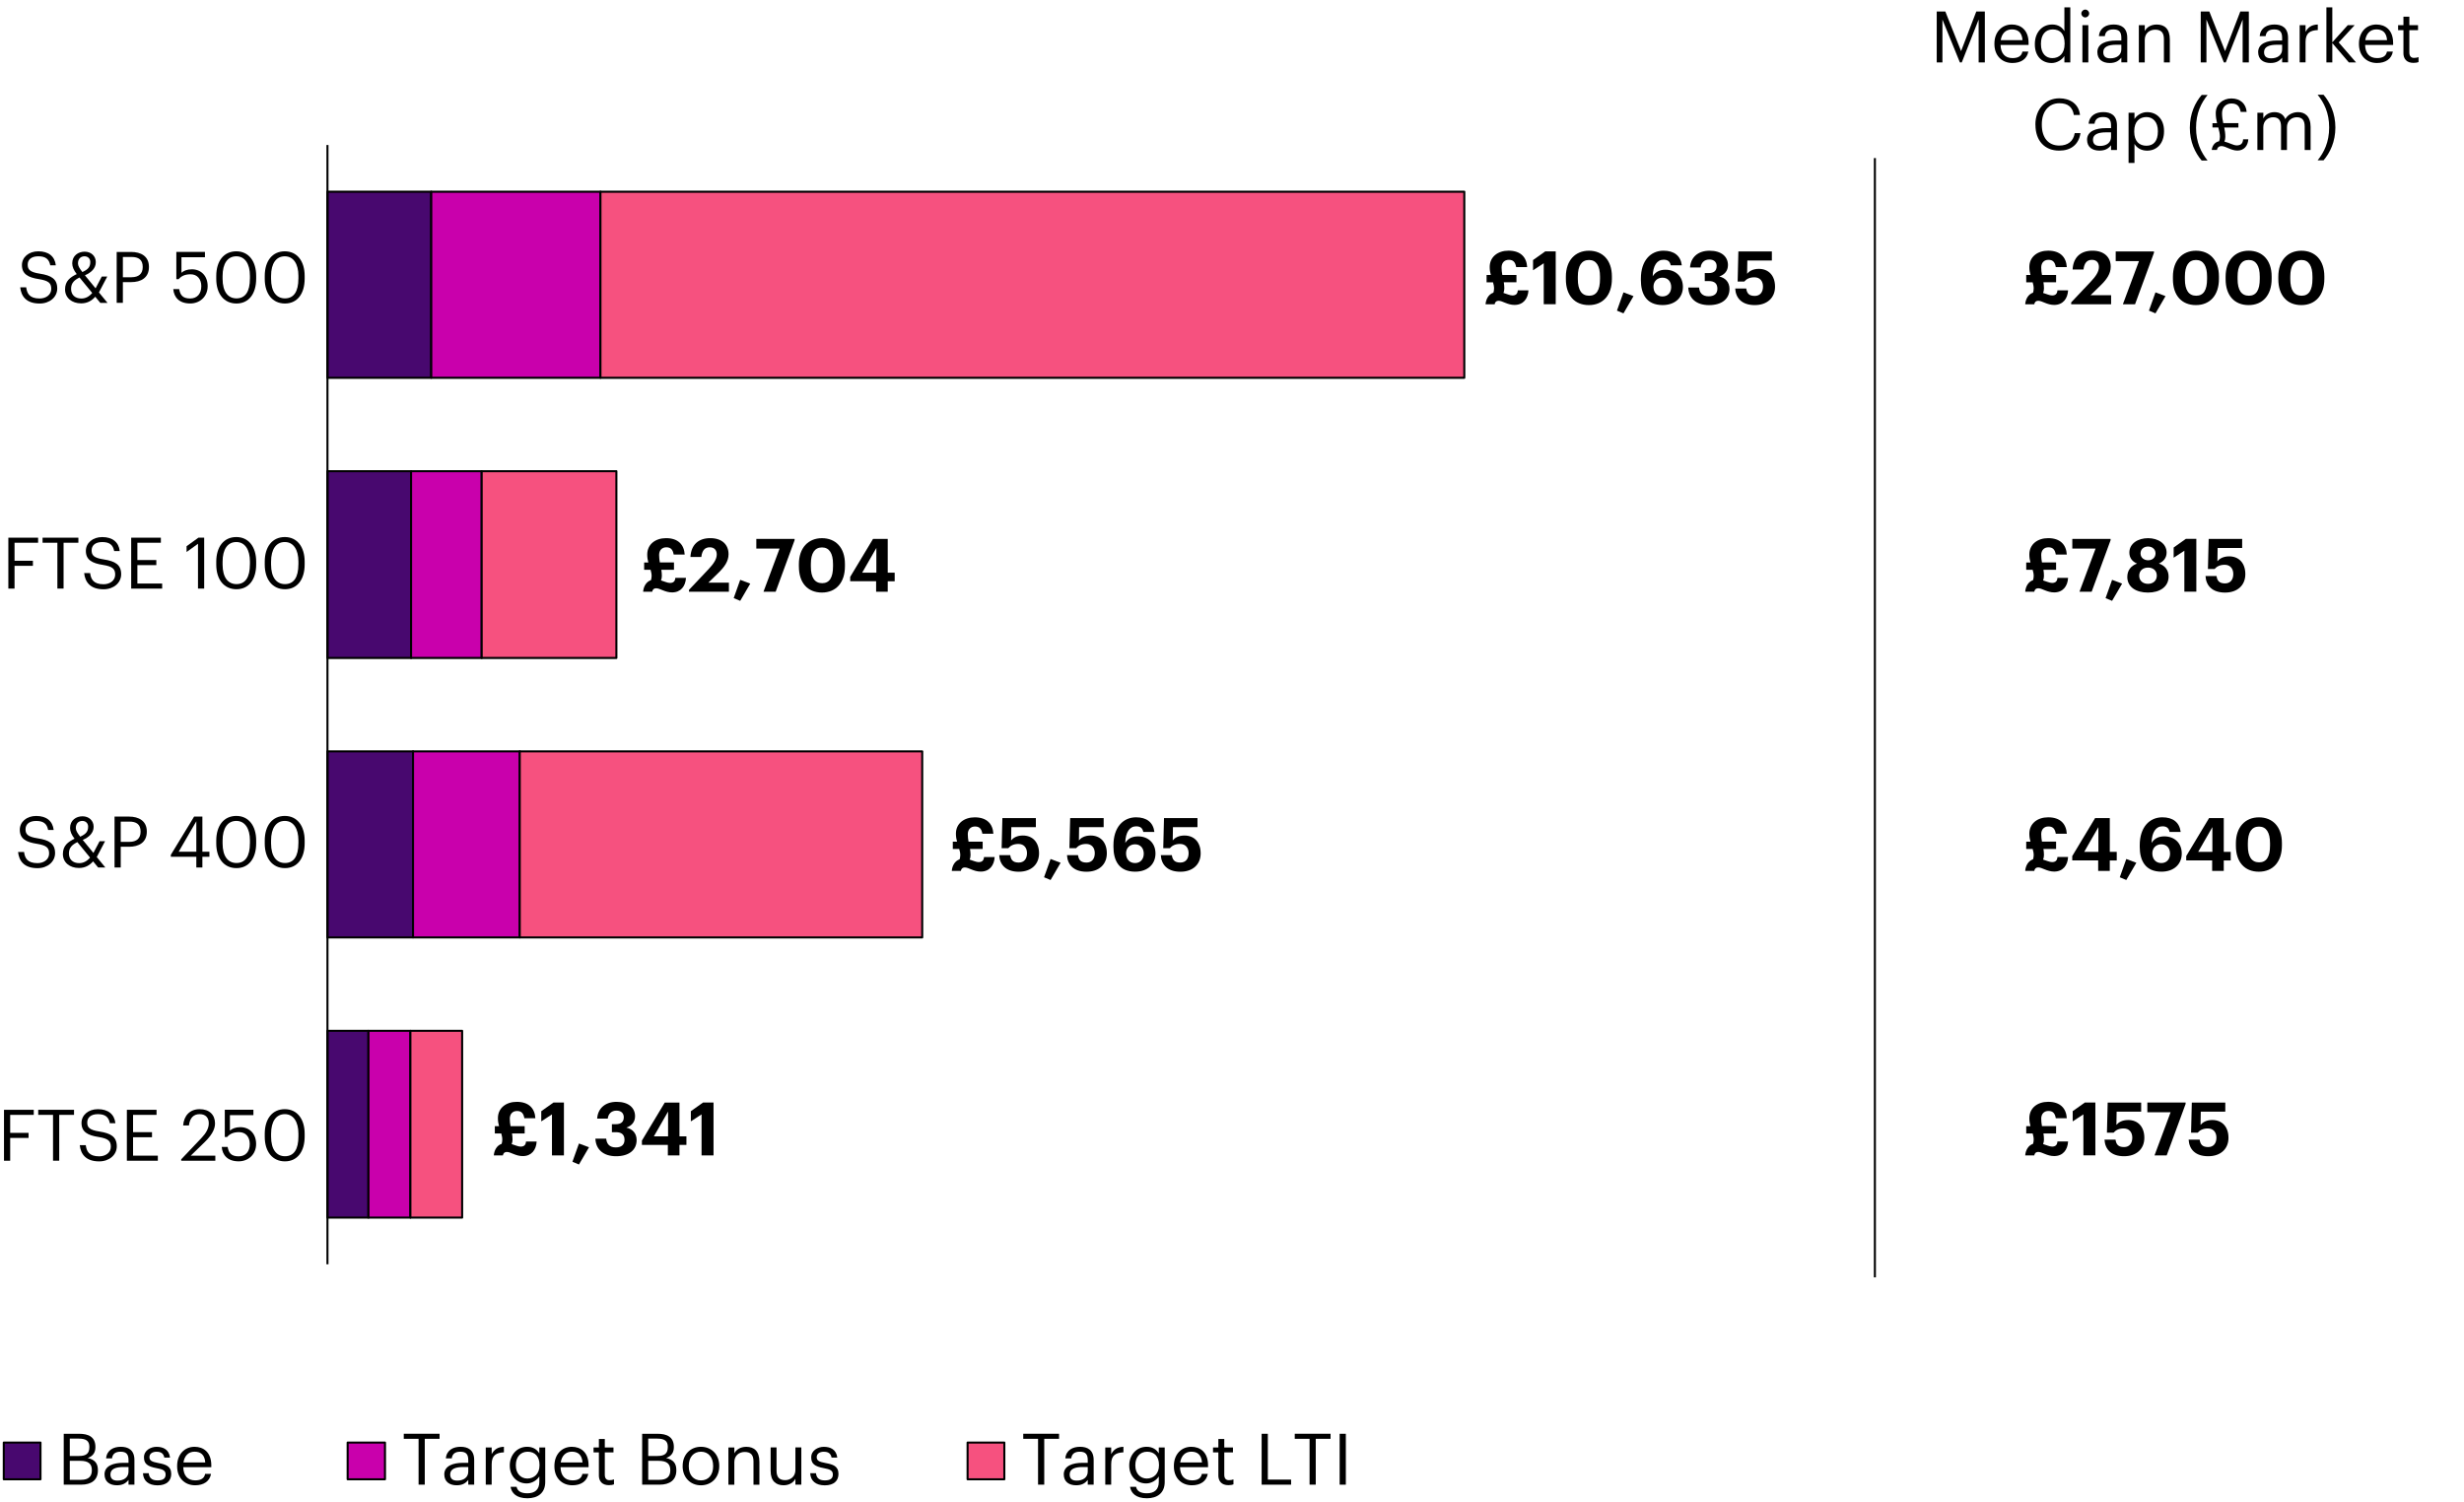
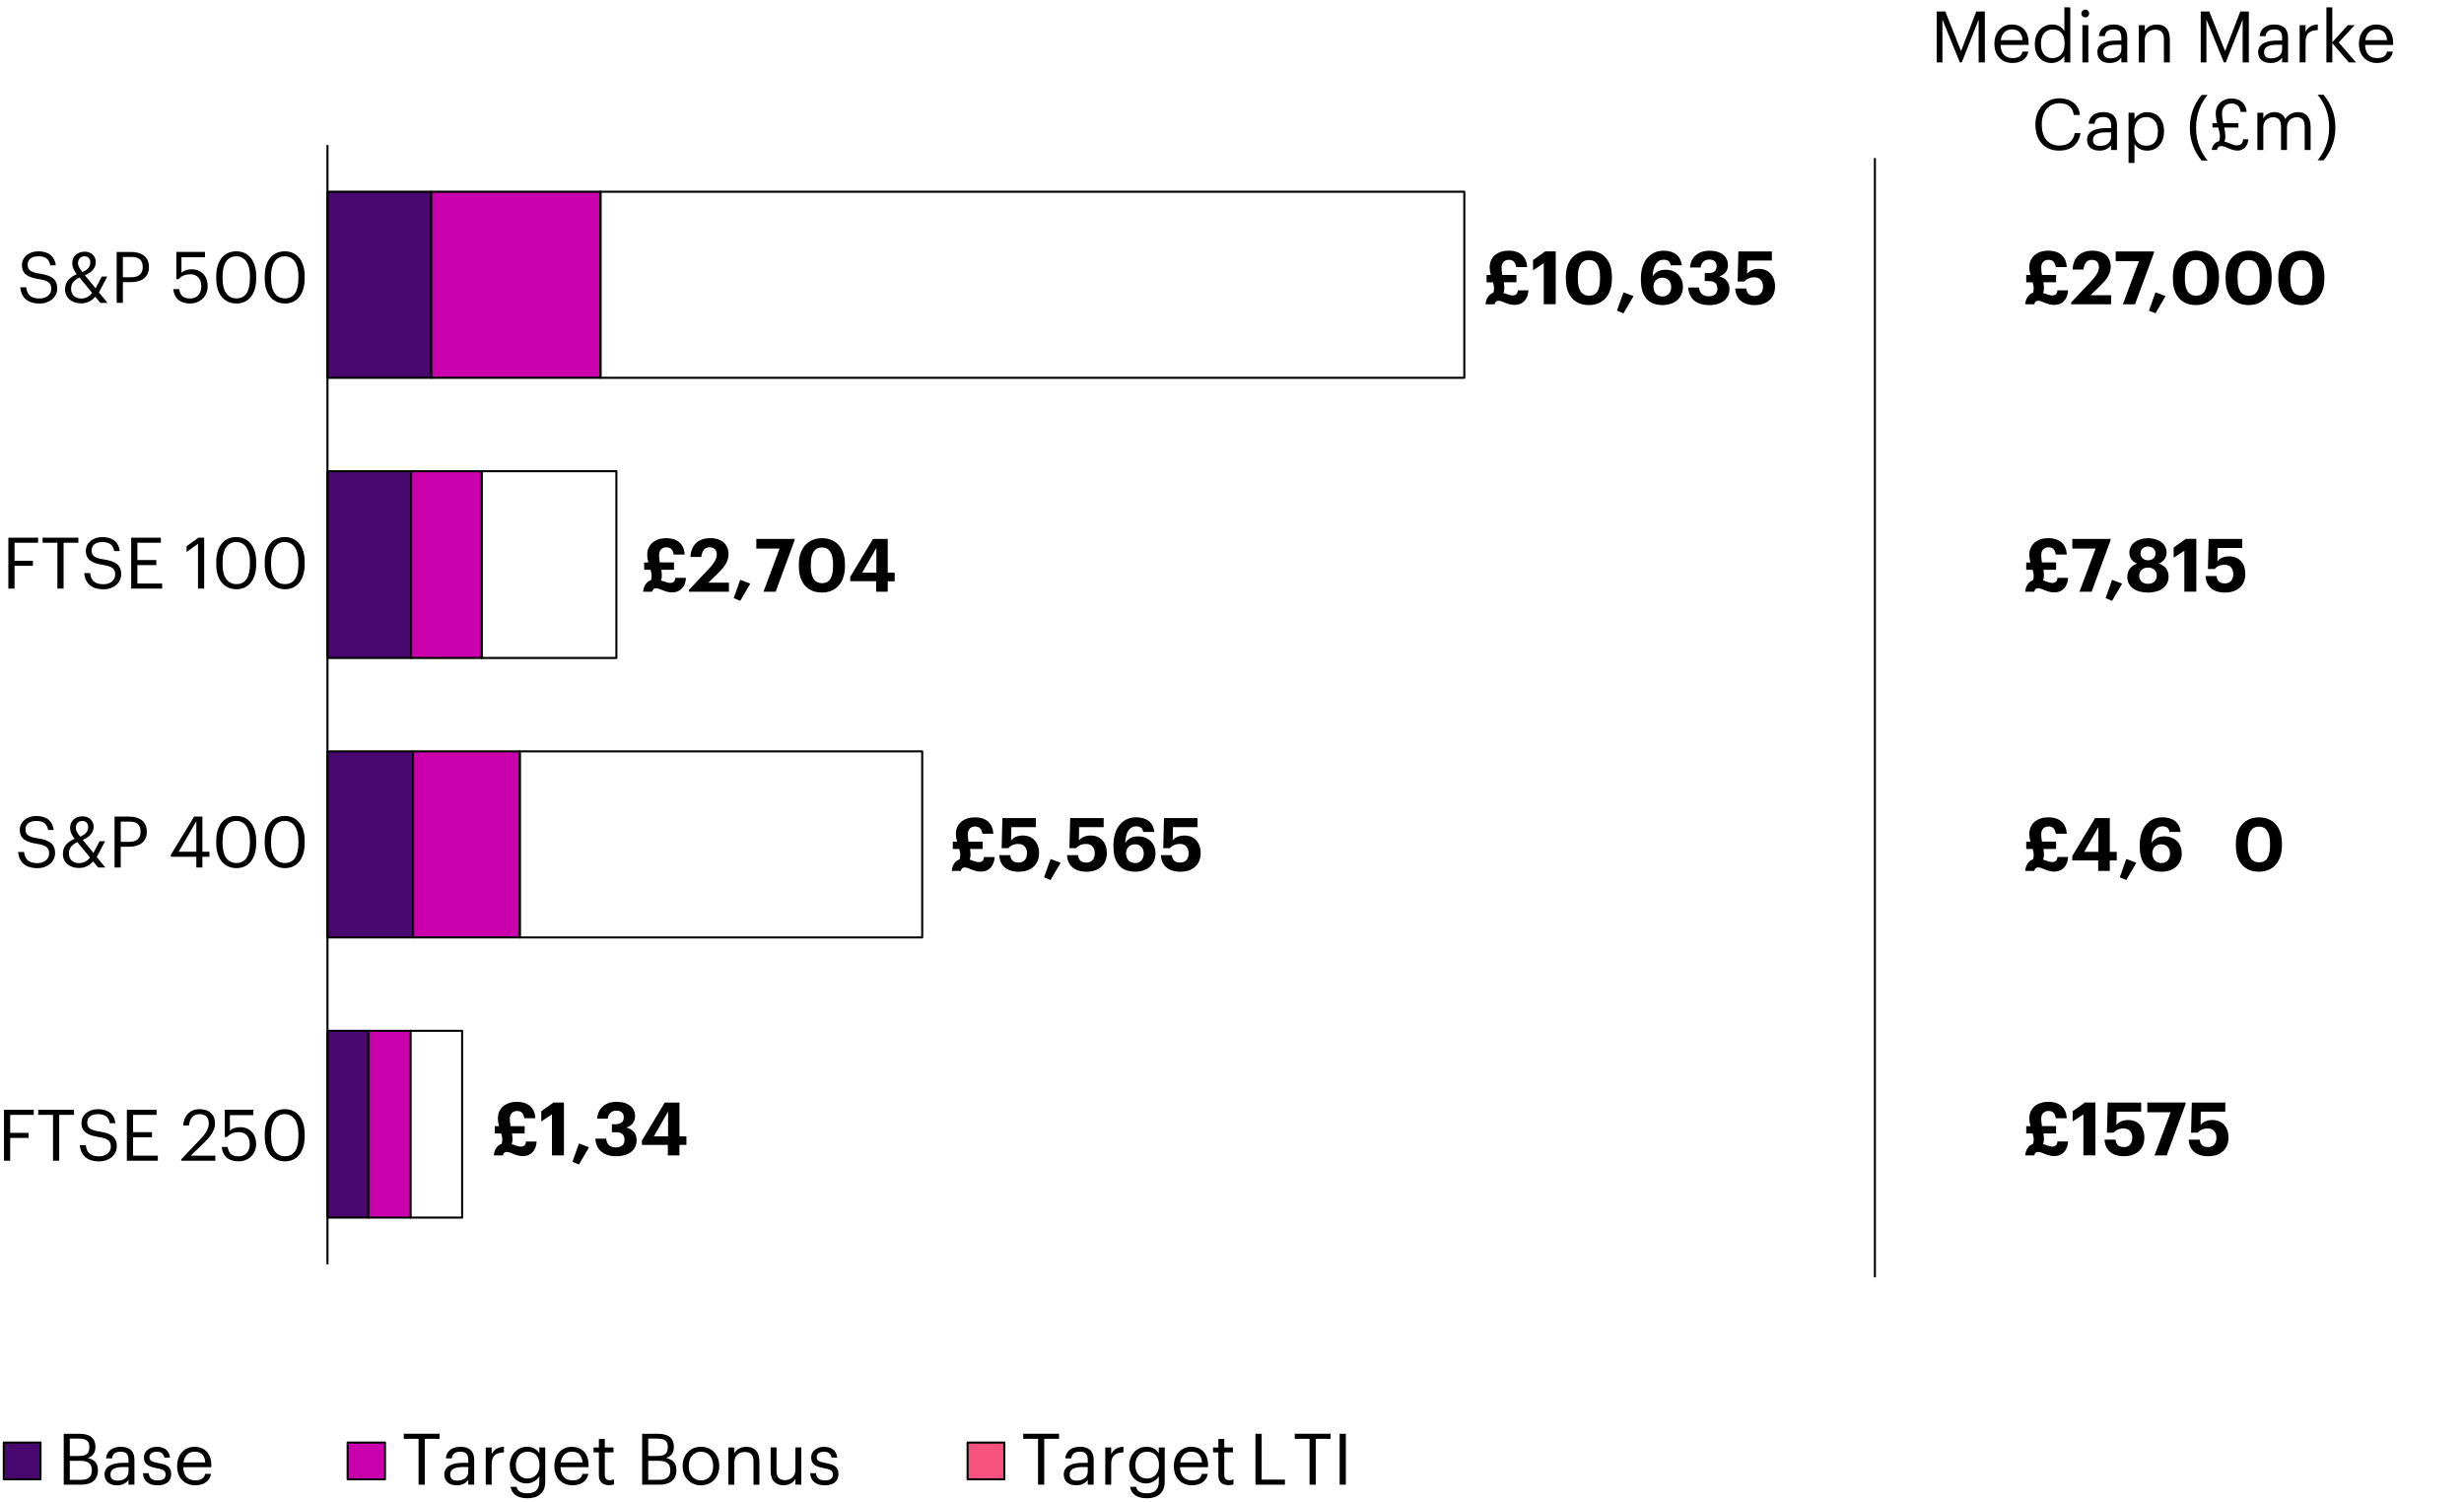
<svg xmlns="http://www.w3.org/2000/svg" viewBox="0 0 900 548.5">
  <defs>
    <style>
      .cls-1 {
        fill: none;
        stroke: #000;
        stroke-linejoin: round;
        stroke-width: .75px;
      }

      .cls-2, .cls-3 {
        fill: #48086f;
      }

      .cls-4, .cls-3, .cls-5 {
        fill-rule: evenodd;
      }

      .cls-4, .cls-6 {
        fill: #f6517f;
      }

      .cls-7, .cls-5 {
        fill: #c900ac;
      }
    </style>
  </defs>
  <g id="Layer_1" data-name="Layer 1">
    <g>
      <g>
        <path class="cls-2" d="m157.52,70.03h-37.91v67.97h37.91v-67.97h0Zm-7.37,102.08h-30.54v68.23h30.54v-68.23h0Zm.71,102.34h-31.26v67.97h31.26v-67.97h0Zm-16.28,102.08h-14.97v68.23h14.97v-68.23h0Z" />
        <path class="cls-1" d="m157.52,70.03h-37.91v67.97h37.91v-67.97h0Zm-7.37,102.08h-30.54v68.23h30.54v-68.23h0Zm.71,102.34h-31.26v67.97h31.26v-67.97h0Zm-16.28,102.08h-14.97v68.23h14.97v-68.23h0Z" />
      </g>
      <g>
        <path class="cls-7" d="m219.32,70.03h-61.8v67.97h61.8v-67.97h0Zm-43.38,102.08h-25.79v68.23h25.79v-68.23h0Zm13.9,102.34h-38.98v67.97h38.98v-67.97h0Zm-39.93,102.08h-15.33v68.23h15.33v-68.23h0Z" />
        <path class="cls-1" d="m219.32,70.03h-61.8v67.97h61.8v-67.97h0Zm-43.38,102.08h-25.79v68.23h25.79v-68.23h0Zm13.9,102.34h-38.98v67.97h38.98v-67.97h0Zm-39.93,102.08h-15.33v68.23h15.33v-68.23h0Z" />
      </g>
      <g>
-         <path class="cls-6" d="m534.85,70.03H219.32v67.97h315.53v-67.97h0Zm-309.71,102.08h-49.2v68.23h49.2v-68.23h0Zm111.71,102.34h-147.01v67.97h147.01v-67.97h0Zm-168.05,102.08h-18.9v68.23h18.9v-68.23h0Z" />
        <path class="cls-1" d="m534.85,70.03H219.32v67.97h315.53v-67.97h0Zm-309.71,102.08h-49.2v68.23h49.2v-68.23h0Zm111.71,102.34h-147.01v67.97h147.01v-67.97h0Zm-168.05,102.08h-18.9v68.23h18.9v-68.23h0Z" />
      </g>
      <line class="cls-1" x1="119.61" y1="52.97" x2="119.61" y2="461.82" />
    </g>
    <g>
      <g>
        <polygon class="cls-3" points="1.38 526.93 14.79 526.93 14.79 540.34 1.38 540.34 1.38 526.93 1.38 526.93" />
        <polygon class="cls-1" points="1.38 526.93 14.79 526.93 14.79 540.34 1.38 540.34 1.38 526.93 1.38 526.93" />
      </g>
      <g>
        <path d="m23.28,523.72h5.59c3.46,0,5.98,1.14,5.98,4.81v.1c0,1.69-.68,3.2-2.81,3.93,2.7.65,3.72,2.03,3.72,4.45v.1c0,3.51-2.39,5.2-6.11,5.2h-6.37v-18.59Zm5.59,8.11c2.73,0,3.77-.99,3.77-3.28v-.1c0-2.11-1.22-2.96-3.82-2.96h-3.33v6.34h3.38Zm.73,8.71c2.7,0,3.95-1.2,3.95-3.46v-.1c0-2.29-1.27-3.38-4.26-3.38h-3.8v6.94h4.11Z" />
        <path d="m38.18,538.54c0-3.15,3.33-4.21,6.81-4.21h1.95v-.99c0-2.16-.83-3.07-2.91-3.07-1.87,0-2.91.78-3.12,2.44h-2.16c.29-3.09,2.76-4.24,5.38-4.24s4.97,1.07,4.97,4.86v8.97h-2.16v-1.72c-1.01,1.27-2.24,1.95-4.24,1.95-2.52,0-4.52-1.22-4.52-4Zm8.76-.99v-1.69h-1.87c-2.73,0-4.73.68-4.73,2.68,0,1.4.68,2.29,2.57,2.29,2.29,0,4.03-1.17,4.03-3.28Z" />
        <path d="m52.22,538.12h2.11c.16,1.61,1.01,2.63,3.2,2.63,2.05,0,2.96-.7,2.96-2.16s-1.07-1.9-3.17-2.29c-3.54-.65-4.73-1.64-4.73-4,0-2.52,2.47-3.82,4.6-3.82,2.44,0,4.55.99,4.91,3.93h-2.08c-.31-1.48-1.14-2.13-2.86-2.13-1.56,0-2.57.78-2.57,1.95s.68,1.72,3.17,2.16c2.81.52,4.78,1.14,4.78,4.03,0,2.47-1.69,4.13-4.99,4.13s-5.2-1.64-5.33-4.42Z" />
        <path d="m64.7,535.65v-.21c0-4.11,2.63-6.97,6.37-6.97,3.15,0,6.11,1.9,6.11,6.76v.7h-10.24c.1,3.09,1.59,4.81,4.37,4.81,2.11,0,3.33-.78,3.61-2.37h2.16c-.47,2.73-2.73,4.16-5.8,4.16-3.85,0-6.58-2.7-6.58-6.89Zm10.27-1.46c-.21-2.81-1.66-3.93-3.9-3.93s-3.69,1.51-4.06,3.93h7.96Z" />
      </g>
      <g>
        <polygon class="cls-5" points="126.98 526.93 140.62 526.93 140.62 540.34 126.98 540.34 126.98 526.93 126.98 526.93" />
        <polygon class="cls-1" points="126.98 526.93 140.62 526.93 140.62 540.34 126.98 540.34 126.98 526.93 126.98 526.93" />
      </g>
      <g>
        <path d="m152.89,525.56h-5.41v-1.85h13.08v1.85h-5.41v16.74h-2.26v-16.74Z" />
        <path d="m162.28,538.54c0-3.15,3.33-4.21,6.81-4.21h1.95v-.99c0-2.16-.83-3.07-2.91-3.07-1.87,0-2.91.78-3.12,2.44h-2.16c.29-3.09,2.76-4.24,5.38-4.24s4.97,1.07,4.97,4.86v8.97h-2.16v-1.72c-1.01,1.27-2.24,1.95-4.24,1.95-2.52,0-4.52-1.22-4.52-4Zm8.76-.99v-1.69h-1.87c-2.73,0-4.73.68-4.73,2.68,0,1.4.68,2.29,2.57,2.29,2.29,0,4.03-1.17,4.03-3.28Z" />
        <path d="m177.43,528.71h2.16v2.44c.86-1.53,2.03-2.6,4.47-2.68v2.03c-2.73.13-4.47.99-4.47,4.34v7.46h-2.16v-13.6Z" />
        <path d="m186.48,543.09h2.21c.31,1.56,1.61,2.37,3.93,2.37,2.68,0,4.37-1.27,4.37-4.19v-1.98c-.78,1.33-2.63,2.57-4.6,2.57-3.56,0-6.19-2.7-6.19-6.45v-.18c0-3.69,2.6-6.76,6.34-6.76,2.26,0,3.67,1.09,4.45,2.42v-2.18h2.16v12.69c-.03,3.95-2.7,5.88-6.5,5.88-4.03,0-5.8-1.9-6.16-4.19Zm10.58-7.83v-.18c0-3.04-1.66-4.81-4.32-4.81s-4.32,2-4.32,4.86v.21c0,2.96,1.9,4.73,4.19,4.73,2.52,0,4.45-1.77,4.45-4.81Z" />
        <path d="m202.5,535.65v-.21c0-4.11,2.63-6.97,6.37-6.97,3.15,0,6.11,1.9,6.11,6.76v.7h-10.24c.1,3.09,1.59,4.81,4.37,4.81,2.11,0,3.33-.78,3.61-2.37h2.16c-.47,2.73-2.73,4.16-5.8,4.16-3.85,0-6.58-2.7-6.58-6.89Zm10.27-1.46c-.21-2.81-1.66-3.93-3.9-3.93s-3.69,1.51-4.06,3.93h7.96Z" />
        <path d="m218.75,538.9v-8.37h-1.95v-1.82h1.95v-3.09h2.16v3.09h3.17v1.82h-3.17v8.16c0,1.33.6,1.98,1.69,1.98.68,0,1.2-.1,1.66-.29v1.82c-.44.16-.96.29-1.85.29-2.47,0-3.67-1.46-3.67-3.59Z" />
        <path d="m234.56,523.72h5.59c3.46,0,5.98,1.14,5.98,4.81v.1c0,1.69-.68,3.2-2.81,3.93,2.7.65,3.72,2.03,3.72,4.45v.1c0,3.51-2.39,5.2-6.11,5.2h-6.37v-18.59Zm5.59,8.11c2.73,0,3.77-.99,3.77-3.28v-.1c0-2.11-1.22-2.96-3.82-2.96h-3.33v6.34h3.38Zm.73,8.71c2.7,0,3.95-1.2,3.95-3.46v-.1c0-2.29-1.27-3.38-4.26-3.38h-3.8v6.94h4.11Z" />
        <path d="m249.35,535.62v-.21c0-4.08,2.83-6.94,6.68-6.94s6.68,2.83,6.68,6.92v.21c0,4.11-2.83,6.94-6.71,6.94s-6.66-2.94-6.66-6.92Zm11.13,0v-.18c0-3.15-1.74-5.17-4.45-5.17s-4.45,2.03-4.45,5.15v.21c0,3.09,1.69,5.12,4.45,5.12s4.45-2.05,4.45-5.12Z" />
        <path d="m266.07,528.71h2.16v2.16c.62-1.27,2.13-2.39,4.37-2.39,2.81,0,4.78,1.53,4.78,5.49v8.35h-2.16v-8.5c0-2.39-1.01-3.46-3.2-3.46-2,0-3.8,1.27-3.8,3.72v8.24h-2.16v-13.6Z" />
        <path d="m281.48,537.31v-8.61h2.16v8.5c0,2.39,1.01,3.46,3.15,3.46,1.92,0,3.74-1.27,3.74-3.72v-8.24h2.16v13.6h-2.16v-2.16c-.62,1.27-2.13,2.39-4.32,2.39-2.7,0-4.73-1.48-4.73-5.23Z" />
        <path d="m295.94,538.12h2.11c.16,1.61,1.01,2.63,3.2,2.63,2.05,0,2.96-.7,2.96-2.16s-1.07-1.9-3.17-2.29c-3.54-.65-4.73-1.64-4.73-4,0-2.52,2.47-3.82,4.6-3.82,2.44,0,4.55.99,4.91,3.93h-2.08c-.31-1.48-1.14-2.13-2.86-2.13-1.56,0-2.57.78-2.57,1.95s.68,1.72,3.17,2.16c2.81.52,4.78,1.14,4.78,4.03,0,2.47-1.69,4.13-4.99,4.13s-5.2-1.64-5.33-4.42Z" />
      </g>
      <g>
        <polygon class="cls-4" points="353.42 526.93 366.84 526.93 366.84 540.34 353.42 540.34 353.42 526.93 353.42 526.93" />
        <polygon class="cls-1" points="353.42 526.93 366.84 526.93 366.84 540.34 353.42 540.34 353.42 526.93 353.42 526.93" />
      </g>
      <g>
        <path d="m379.16,525.56h-5.41v-1.85h13.08v1.85h-5.41v16.74h-2.26v-16.74Z" />
        <path d="m388.55,538.54c0-3.15,3.33-4.21,6.81-4.21h1.95v-.99c0-2.16-.83-3.07-2.91-3.07-1.87,0-2.91.78-3.12,2.44h-2.16c.29-3.09,2.76-4.24,5.38-4.24s4.97,1.07,4.97,4.86v8.97h-2.16v-1.72c-1.01,1.27-2.24,1.95-4.24,1.95-2.52,0-4.52-1.22-4.52-4Zm8.76-.99v-1.69h-1.87c-2.73,0-4.73.68-4.73,2.68,0,1.4.68,2.29,2.57,2.29,2.29,0,4.03-1.17,4.03-3.28Z" />
        <path d="m403.71,528.71h2.16v2.44c.86-1.53,2.03-2.6,4.47-2.68v2.03c-2.73.13-4.47.99-4.47,4.34v7.46h-2.16v-13.6Z" />
        <path d="m412.75,543.09h2.21c.31,1.56,1.61,2.37,3.93,2.37,2.68,0,4.37-1.27,4.37-4.19v-1.98c-.78,1.33-2.63,2.57-4.6,2.57-3.56,0-6.19-2.7-6.19-6.45v-.18c0-3.69,2.6-6.76,6.34-6.76,2.26,0,3.67,1.09,4.45,2.42v-2.18h2.16v12.69c-.03,3.95-2.7,5.88-6.5,5.88-4.03,0-5.8-1.9-6.16-4.19Zm10.58-7.83v-.18c0-3.04-1.66-4.81-4.32-4.81s-4.32,2-4.32,4.86v.21c0,2.96,1.9,4.73,4.19,4.73,2.52,0,4.45-1.77,4.45-4.81Z" />
        <path d="m428.77,535.65v-.21c0-4.11,2.63-6.97,6.37-6.97,3.15,0,6.11,1.9,6.11,6.76v.7h-10.24c.1,3.09,1.59,4.81,4.37,4.81,2.11,0,3.33-.78,3.61-2.37h2.16c-.47,2.73-2.73,4.16-5.8,4.16-3.85,0-6.58-2.7-6.58-6.89Zm10.27-1.46c-.21-2.81-1.66-3.93-3.9-3.93s-3.69,1.51-4.06,3.93h7.96Z" />
        <path d="m445.02,538.9v-8.37h-1.95v-1.82h1.95v-3.09h2.16v3.09h3.17v1.82h-3.17v8.16c0,1.33.6,1.98,1.69,1.98.68,0,1.2-.1,1.66-.29v1.82c-.44.16-.96.29-1.85.29-2.47,0-3.67-1.46-3.67-3.59Z" />
-         <path d="m460.83,523.72h2.26v16.74h8.5v1.85h-10.76v-18.59Z" />
+         <path d="m460.83,523.72v16.74h8.5v1.85h-10.76v-18.59Z" />
        <path d="m478.33,525.56h-5.41v-1.85h13.08v1.85h-5.41v16.74h-2.26v-16.74Z" />
        <path d="m489.32,523.72h2.26v18.59h-2.26v-18.59Z" />
      </g>
    </g>
    <g>
      <path d="m3.05,196.4h10.87v1.85H5.31v6.58h6.71v1.85h-6.71v8.32h-2.26v-18.59Z" />
      <path d="m20.96,198.25h-5.41v-1.85h13.08v1.85h-5.41v16.74h-2.26v-16.74Z" />
      <path d="m30.74,209.33h2.18c.29,2.21,1.17,4.08,4.91,4.08,2.39,0,4.24-1.4,4.24-3.51s-.96-2.99-4.5-3.56c-3.9-.6-6.21-1.82-6.21-5.12,0-2.86,2.47-5.04,5.98-5.04,3.72,0,6.03,1.82,6.4,5.12h-2.03c-.44-2.34-1.79-3.3-4.37-3.3s-3.87,1.27-3.87,3.02.68,2.76,4.47,3.33c4.13.65,6.32,1.9,6.32,5.41,0,3.12-2.73,5.49-6.42,5.49-4.97,0-6.76-2.73-7.1-5.9Z" />
      <path d="m47.92,196.4h10.84v1.85h-8.58v6.32h6.92v1.85h-6.92v6.73h9.05v1.85h-11.31v-18.59Z" />
      <path d="m72.31,198.64l-4.16,2.99v-2.11l4.32-3.12h2.11v18.59h-2.26v-16.35Z" />
      <path d="m78.99,206.23v-1.04c0-5.49,2.78-9.02,7.33-9.02s7.25,3.67,7.25,8.97v1.04c0,5.41-2.63,9.05-7.2,9.05s-7.38-3.59-7.38-9Zm12.3-.08v-1.04c0-4.32-1.82-7.12-4.97-7.12s-5.02,2.6-5.02,7.18v1.04c0,4.71,1.98,7.15,5.07,7.15,3.25,0,4.91-2.5,4.91-7.2Z" />
      <path d="m96.7,206.23v-1.04c0-5.49,2.78-9.02,7.33-9.02s7.25,3.67,7.25,8.97v1.04c0,5.41-2.63,9.05-7.2,9.05s-7.38-3.59-7.38-9Zm12.3-.08v-1.04c0-4.32-1.82-7.12-4.97-7.12s-5.02,2.6-5.02,7.18v1.04c0,4.71,1.98,7.15,5.07,7.15,3.25,0,4.91-2.5,4.91-7.2Z" />
    </g>
    <g>
      <path d="m6.61,311.2h2.18c.29,2.21,1.17,4.08,4.91,4.08,2.39,0,4.24-1.4,4.24-3.51s-.96-2.99-4.5-3.56c-3.9-.6-6.21-1.82-6.21-5.12,0-2.86,2.47-5.04,5.98-5.04,3.72,0,6.03,1.82,6.4,5.12h-2.03c-.44-2.34-1.79-3.3-4.37-3.3s-3.88,1.27-3.88,3.02.68,2.76,4.47,3.33c4.13.65,6.32,1.9,6.32,5.41,0,3.12-2.73,5.49-6.42,5.49-4.97,0-6.76-2.73-7.1-5.9Z" />
      <path d="m35.36,313.07l3.12,3.8h-2.63l-1.85-2.24c-1.17,1.35-2.81,2.42-5.15,2.42-3.41,0-5.88-2.03-5.88-5.1s1.87-4.42,4.26-5.59c-1.09-1.4-1.64-2.68-1.64-3.93,0-2.81,2.21-4.26,4.55-4.26s4.06,1.59,4.06,3.82-1.61,3.8-3.98,4.81l3.9,4.76,2.26-4.29h2l-3.04,5.8Zm-2.47.18l-4.63-5.64c-1.82.88-3.09,1.95-3.09,4.13s1.43,3.54,3.77,3.54c1.48,0,2.83-.68,3.95-2.03Zm-3.59-7.64c2.08-.94,2.89-1.87,2.89-3.67,0-1.2-.86-2.08-2.11-2.08s-2.39.78-2.39,2.6c0,.94.6,1.87,1.61,3.15Z" />
      <path d="m41.84,298.28h5.28c3.56,0,6.5,1.56,6.5,5.43v.1c0,3.95-2.96,5.49-6.5,5.49h-3.02v7.57h-2.26v-18.59Zm5.43,9.23c2.65,0,4.08-1.3,4.08-3.69v-.1c0-2.63-1.56-3.61-4.08-3.61h-3.17v7.41h3.17Z" />
      <path d="m71.71,312.97h-9.31v-.73l8.5-13.96h3.02v12.84h2.57v1.85h-2.57v3.9h-2.21v-3.9Zm0-1.85v-11.13l-6.45,11.13h6.45Z" />
      <path d="m78.99,308.1v-1.04c0-5.49,2.78-9.02,7.33-9.02s7.25,3.67,7.25,8.97v1.04c0,5.41-2.63,9.05-7.2,9.05s-7.38-3.59-7.38-9Zm12.3-.08v-1.04c0-4.32-1.82-7.12-4.97-7.12s-5.02,2.6-5.02,7.18v1.04c0,4.71,1.98,7.15,5.07,7.15,3.25,0,4.91-2.5,4.91-7.2Z" />
      <path d="m96.7,308.1v-1.04c0-5.49,2.78-9.02,7.33-9.02s7.25,3.67,7.25,8.97v1.04c0,5.41-2.63,9.05-7.2,9.05s-7.38-3.59-7.38-9Zm12.3-.08v-1.04c0-4.32-1.82-7.12-4.97-7.12s-5.02,2.6-5.02,7.18v1.04c0,4.71,1.98,7.15,5.07,7.15,3.25,0,4.91-2.5,4.91-7.2Z" />
    </g>
    <g>
      <path d="m1.46,405.38h10.87v1.85H3.72v6.58h6.71v1.85H3.72v8.32H1.46v-18.59Z" />
      <path d="m19.37,407.23h-5.41v-1.85h13.08v1.85h-5.41v16.74h-2.26v-16.74Z" />
      <path d="m29.15,418.3h2.18c.29,2.21,1.17,4.08,4.91,4.08,2.39,0,4.24-1.4,4.24-3.51s-.96-2.99-4.5-3.56c-3.9-.6-6.21-1.82-6.21-5.12,0-2.86,2.47-5.04,5.98-5.04,3.72,0,6.03,1.82,6.4,5.12h-2.03c-.44-2.34-1.79-3.3-4.37-3.3s-3.88,1.27-3.88,3.02.68,2.76,4.47,3.33c4.13.65,6.32,1.9,6.32,5.41,0,3.12-2.73,5.49-6.42,5.49-4.97,0-6.76-2.73-7.1-5.9Z" />
      <path d="m46.34,405.38h10.84v1.85h-8.58v6.32h6.92v1.85h-6.92v6.73h9.05v1.85h-11.31v-18.59Z" />
      <path d="m66.2,423.45l7.38-7.77c1.69-1.79,2.68-3.48,2.68-5.38,0-2.08-1.22-3.33-3.33-3.33s-3.56,1.22-3.93,4.13h-2.11c.29-3.64,2.5-5.95,6.03-5.95s5.62,2.03,5.62,5.23c0,2.29-1.46,4.52-3.74,6.76l-5.12,4.99h8.97v1.85h-12.46v-.52Z" />
      <path d="m80.99,418.95h2.16c.36,2.03,1.17,3.43,4,3.43,2.52,0,4.08-1.69,4.08-4.5,0-2.63-1.53-4.34-3.9-4.34-2.16,0-3.41.68-4.39,1.79h-.83v-9.96h10.45v1.95h-8.58v5.67c.75-.7,2.03-1.27,3.8-1.27,3.33,0,5.77,2.37,5.77,6.16s-2.83,6.32-6.37,6.32c-4,0-5.93-2.21-6.19-5.25Z" />
      <path d="m96.7,415.21v-1.04c0-5.49,2.78-9.02,7.33-9.02s7.25,3.67,7.25,8.97v1.04c0,5.41-2.63,9.05-7.2,9.05s-7.38-3.59-7.38-9Zm12.3-.08v-1.04c0-4.32-1.82-7.12-4.96-7.12s-5.02,2.6-5.02,7.18v1.04c0,4.71,1.98,7.15,5.07,7.15,3.25,0,4.91-2.5,4.91-7.2Z" />
    </g>
    <g>
      <path d="m543,100.45h1.54c-.24-.86-.41-1.81-.41-2.92,0-3.73,3-5.97,6.88-5.97,4.43,0,6.59,2.4,6.8,5.99h-4.02c-.3-1.75-1.03-2.65-2.67-2.65s-2.65,1.11-2.65,2.81c0,.97.11,1.86.27,2.73h5.16v2.67h-4.62c.11.7.19,1.46.19,2.24,0,.62-.13,1.16-.32,1.65,1.3.38,2.38.92,3.27.92,1.16,0,1.89-.51,1.97-1.86h3.89c-.16,3.05-1.89,5.32-5.08,5.32-2.59,0-4.4-1.51-5.78-1.51-.97,0-1.4.59-1.48,1.27h-3.32c.13-1.78,1.03-3.62,2.86-4.24.13-.43.24-.92.24-1.54,0-.76-.16-1.48-.38-2.24h-2.35v-2.67Z" />
      <path d="m563.87,96.16l-3.91,2.56v-3.73l4.45-3.16h3.83v19.3h-4.37v-14.98Z" />
      <path d="m571.95,101.97v-.92c0-5.94,3.46-9.47,8.42-9.47s8.39,3.4,8.39,9.39v.89c0,5.91-3.21,9.58-8.42,9.58s-8.39-3.56-8.39-9.47Zm12.47-.08v-.86c0-3.89-1.35-6.07-4.02-6.07s-4.08,2.08-4.08,6.07v.92c0,4.05,1.43,6.07,4.13,6.07s3.97-2.08,3.97-6.13Z" />
      <path d="m590.61,113.46l2.38-6.67,3.67,1.38-3.67,6.29-2.38-1Z" />
      <path d="m599.35,102.24v-.49c0-6.53,3.54-10.18,8.26-10.18,3.83,0,6.26,1.81,6.69,5.34h-4.05c-.27-1.27-.92-2.05-2.59-2.05-2.4,0-3.89,2.11-4,6.07.89-1.43,2.35-2.4,4.67-2.4,3.64,0,6.37,2.38,6.37,6.26s-2.83,6.64-7.42,6.64c-5.83,0-7.94-3.94-7.94-9.2Zm11.07,2.62c0-2.02-1.21-3.43-3.18-3.43s-3.29,1.38-3.29,3.29c0,2.21,1.35,3.56,3.29,3.56s3.18-1.4,3.18-3.43Z" />
      <path d="m616.66,105.02h3.94c.16,1.86,1.16,3.21,3.48,3.21,2.19,0,3.21-1.05,3.21-2.78,0-1.84-1.03-2.78-3.1-2.78h-1.51v-2.92h1.4c2.02,0,2.94-.92,2.94-2.56,0-1.38-.89-2.4-2.67-2.4s-2.97,1.11-3.19,2.92h-3.86c.22-3.54,2.73-6.13,7.13-6.13s6.72,2.21,6.72,5.24c0,2.16-1.27,3.51-3.19,4.18,2.24.49,3.75,2.08,3.75,4.54,0,3.62-2.78,5.91-7.48,5.91s-7.42-2.51-7.58-6.42Z" />
      <path d="m633.81,105.39h4.02c.24,1.62.89,2.7,3.1,2.7,1.97,0,3.02-1.38,3.02-3.43s-1.19-3.37-3.13-3.37c-1.81,0-2.92.65-3.7,1.54h-2.43l.27-10.99h12.23v3.32h-8.96l-.08,4.83c.76-.92,2.11-1.78,4.29-1.78,3.51,0,5.91,2.4,5.91,6.51s-2.94,6.72-7.4,6.72c-4.75,0-6.96-2.59-7.15-6.05Z" />
    </g>
    <g>
      <path d="m740.11,100.45h1.54c-.24-.86-.41-1.81-.41-2.92,0-3.73,3-5.97,6.88-5.97,4.43,0,6.59,2.4,6.8,5.99h-4.02c-.3-1.75-1.03-2.65-2.67-2.65s-2.65,1.11-2.65,2.81c0,.97.11,1.86.27,2.73h5.16v2.67h-4.62c.11.7.19,1.46.19,2.24,0,.62-.13,1.16-.32,1.65,1.3.38,2.38.92,3.27.92,1.16,0,1.89-.51,1.97-1.86h3.89c-.16,3.05-1.89,5.32-5.08,5.32-2.59,0-4.4-1.51-5.78-1.51-.97,0-1.4.59-1.48,1.27h-3.32c.13-1.78,1.03-3.62,2.86-4.24.13-.43.24-.92.24-1.54,0-.76-.16-1.48-.38-2.24h-2.35v-2.67Z" />
      <path d="m756.53,110.44l7.07-7.48c1.86-1.97,3.05-3.67,3.05-5.43,0-1.59-.89-2.62-2.56-2.62s-2.78,1-3.08,3.54h-3.97c.22-4.45,2.92-6.88,7.23-6.88s6.69,2.38,6.69,5.86c0,2.56-1.48,4.67-3.72,6.83l-3.64,3.56h7.5v3.32h-14.58v-.7Z" />
      <path d="m781.28,95.38h-8.5v-3.54h13.98v.49l-6.91,18.81h-4.45l5.88-15.76Z" />
      <path d="m784.93,113.46l2.38-6.67,3.67,1.38-3.67,6.29-2.38-1Z" />
      <path d="m793.68,101.97v-.92c0-5.94,3.46-9.47,8.42-9.47s8.39,3.4,8.39,9.39v.89c0,5.91-3.21,9.58-8.42,9.58s-8.39-3.56-8.39-9.47Zm12.47-.08v-.86c0-3.89-1.35-6.07-4.02-6.07s-4.08,2.08-4.08,6.07v.92c0,4.05,1.43,6.07,4.13,6.07s3.97-2.08,3.97-6.13Z" />
      <path d="m812.93,101.97v-.92c0-5.94,3.46-9.47,8.42-9.47s8.39,3.4,8.39,9.39v.89c0,5.91-3.21,9.58-8.42,9.58s-8.39-3.56-8.39-9.47Zm12.47-.08v-.86c0-3.89-1.35-6.07-4.02-6.07s-4.08,2.08-4.08,6.07v.92c0,4.05,1.43,6.07,4.13,6.07s3.97-2.08,3.97-6.13Z" />
      <path d="m832.18,101.97v-.92c0-5.94,3.46-9.47,8.42-9.47s8.39,3.4,8.39,9.39v.89c0,5.91-3.21,9.58-8.42,9.58s-8.39-3.56-8.39-9.47Zm12.47-.08v-.86c0-3.89-1.35-6.07-4.02-6.07s-4.08,2.08-4.08,6.07v.92c0,4.05,1.43,6.07,4.13,6.07s3.97-2.08,3.97-6.13Z" />
    </g>
    <g>
      <path d="m740.11,205.46h1.54c-.24-.86-.41-1.81-.41-2.92,0-3.73,3-5.97,6.88-5.97,4.43,0,6.59,2.4,6.8,5.99h-4.02c-.3-1.75-1.03-2.65-2.67-2.65s-2.65,1.11-2.65,2.81c0,.97.11,1.86.27,2.73h5.16v2.67h-4.62c.11.7.19,1.46.19,2.24,0,.62-.13,1.16-.32,1.65,1.3.38,2.38.92,3.27.92,1.16,0,1.89-.51,1.97-1.86h3.89c-.16,3.05-1.89,5.32-5.08,5.32-2.59,0-4.4-1.51-5.78-1.51-.97,0-1.4.59-1.48,1.27h-3.32c.13-1.78,1.03-3.62,2.86-4.24.13-.43.24-.92.24-1.54,0-.76-.16-1.48-.38-2.24h-2.35v-2.67Z" />
      <path d="m765.43,200.38h-8.5v-3.54h13.98v.49l-6.91,18.81h-4.45l5.88-15.76Z" />
      <path d="m769.08,218.47l2.38-6.67,3.67,1.38-3.67,6.29-2.38-1Z" />
      <path d="m777.02,210.69c0-2.35,1.35-4.05,3.56-4.83-1.75-.73-2.81-2.08-2.81-4.02,0-3.35,3.21-5.26,6.83-5.26s6.77,1.94,6.77,5.24c0,1.94-1.11,3.27-2.81,4.02,2.27.78,3.54,2.46,3.54,4.75,0,3.78-3.24,5.86-7.53,5.86s-7.56-1.97-7.56-5.75Zm10.77-.43c0-1.89-1.38-2.94-3.18-2.94s-3.24,1.05-3.24,2.97,1.43,2.97,3.21,2.97,3.21-1.08,3.21-3Zm-.46-8.15c0-1.48-1.19-2.48-2.73-2.48s-2.75.94-2.75,2.51,1.27,2.51,2.78,2.51,2.7-.94,2.7-2.54Z" />
      <path d="m797.86,201.16l-3.91,2.56v-3.73l4.45-3.16h3.83v19.3h-4.37v-14.98Z" />
      <path d="m805.59,210.4h4.02c.24,1.62.89,2.7,3.1,2.7,1.97,0,3.02-1.38,3.02-3.43s-1.19-3.37-3.13-3.37c-1.81,0-2.92.65-3.7,1.54h-2.43l.27-10.99h12.23v3.32h-8.96l-.08,4.83c.76-.92,2.11-1.78,4.29-1.78,3.51,0,5.91,2.4,5.91,6.51s-2.94,6.72-7.4,6.72c-4.75,0-6.96-2.59-7.15-6.05Z" />
    </g>
    <g>
      <path d="m740.11,307.43h1.54c-.24-.86-.41-1.81-.41-2.92,0-3.73,3-5.97,6.88-5.97,4.43,0,6.59,2.4,6.8,5.99h-4.02c-.3-1.75-1.03-2.65-2.67-2.65s-2.65,1.11-2.65,2.81c0,.97.11,1.86.27,2.73h5.16v2.67h-4.62c.11.7.19,1.46.19,2.24,0,.62-.13,1.16-.32,1.65,1.3.38,2.38.92,3.27.92,1.16,0,1.89-.51,1.97-1.86h3.89c-.16,3.05-1.89,5.32-5.08,5.32-2.59,0-4.4-1.51-5.78-1.51-.97,0-1.4.59-1.48,1.27h-3.32c.13-1.78,1.03-3.62,2.86-4.24.13-.43.24-.92.24-1.54,0-.76-.16-1.48-.38-2.24h-2.35v-2.67Z" />
      <path d="m766.38,314.29h-9.47v-1.59l8.34-13.87h5.37v12.34h2.54v3.13h-2.54v3.83h-4.24v-3.83Zm.08-3.13v-9.04l-5.18,9.04h5.18Z" />
      <path d="m774.27,320.44l2.38-6.67,3.67,1.38-3.67,6.29-2.38-1Z" />
      <path d="m781.56,309.21v-.49c0-6.53,3.54-10.18,8.26-10.18,3.83,0,6.26,1.81,6.69,5.34h-4.05c-.27-1.27-.92-2.05-2.59-2.05-2.4,0-3.89,2.11-4,6.07.89-1.43,2.35-2.4,4.67-2.4,3.64,0,6.37,2.38,6.37,6.26s-2.83,6.64-7.42,6.64c-5.83,0-7.94-3.94-7.94-9.2Zm11.07,2.62c0-2.02-1.21-3.43-3.18-3.43s-3.29,1.38-3.29,3.29c0,2.21,1.35,3.56,3.29,3.56s3.18-1.4,3.18-3.43Z" />
-       <path d="m808.01,314.29h-9.47v-1.59l8.34-13.87h5.37v12.34h2.54v3.13h-2.54v3.83h-4.24v-3.83Zm.08-3.13v-9.04l-5.18,9.04h5.18Z" />
      <path d="m816.68,308.94v-.92c0-5.94,3.46-9.47,8.42-9.47s8.39,3.4,8.39,9.39v.89c0,5.91-3.21,9.58-8.42,9.58s-8.39-3.56-8.39-9.47Zm12.47-.08v-.86c0-3.89-1.35-6.07-4.02-6.07s-4.08,2.08-4.08,6.07v.92c0,4.05,1.43,6.07,4.13,6.07s3.97-2.08,3.97-6.13Z" />
    </g>
    <g>
      <path d="m740.11,411.35h1.54c-.24-.86-.41-1.81-.41-2.92,0-3.73,3-5.97,6.88-5.97,4.43,0,6.59,2.4,6.8,5.99h-4.02c-.3-1.75-1.03-2.65-2.67-2.65s-2.65,1.11-2.65,2.81c0,.97.11,1.86.27,2.73h5.16v2.67h-4.62c.11.7.19,1.46.19,2.24,0,.62-.13,1.16-.32,1.65,1.3.38,2.38.92,3.27.92,1.16,0,1.89-.51,1.97-1.86h3.89c-.16,3.05-1.89,5.32-5.08,5.32-2.59,0-4.4-1.51-5.78-1.51-.97,0-1.4.59-1.48,1.27h-3.32c.13-1.78,1.03-3.62,2.86-4.24.13-.43.24-.92.24-1.54,0-.76-.16-1.48-.38-2.24h-2.35v-2.67Z" />
      <path d="m760.98,407.05l-3.91,2.56v-3.73l4.45-3.16h3.83v19.3h-4.37v-14.98Z" />
      <path d="m768.7,416.29h4.02c.24,1.62.89,2.7,3.1,2.7,1.97,0,3.02-1.38,3.02-3.43s-1.19-3.37-3.13-3.37c-1.81,0-2.92.65-3.7,1.54h-2.43l.27-10.99h12.23v3.32h-8.96l-.08,4.83c.76-.92,2.11-1.78,4.29-1.78,3.51,0,5.91,2.4,5.91,6.51s-2.94,6.72-7.4,6.72c-4.75,0-6.96-2.59-7.15-6.05Z" />
      <path d="m792.84,406.27h-8.5v-3.54h13.98v.49l-6.91,18.81h-4.45l5.88-15.76Z" />
      <path d="m799.43,416.29h4.02c.24,1.62.89,2.7,3.1,2.7,1.97,0,3.02-1.38,3.02-3.43s-1.19-3.37-3.13-3.37c-1.81,0-2.92.65-3.7,1.54h-2.43l.27-10.99h12.23v3.32h-8.96l-.08,4.83c.76-.92,2.11-1.78,4.29-1.78,3.51,0,5.91,2.4,5.91,6.51s-2.94,6.72-7.4,6.72c-4.75,0-6.96-2.59-7.15-6.05Z" />
    </g>
    <g>
      <path d="m235.27,205.46h1.54c-.24-.86-.4-1.81-.4-2.92,0-3.73,3-5.97,6.88-5.97,4.43,0,6.59,2.4,6.8,5.99h-4.02c-.3-1.75-1.03-2.65-2.67-2.65s-2.65,1.11-2.65,2.81c0,.97.11,1.86.27,2.73h5.16v2.67h-4.62c.11.7.19,1.46.19,2.24,0,.62-.13,1.16-.32,1.65,1.3.38,2.38.92,3.27.92,1.16,0,1.89-.51,1.97-1.86h3.89c-.16,3.05-1.89,5.32-5.07,5.32-2.59,0-4.4-1.51-5.78-1.51-.97,0-1.4.59-1.48,1.27h-3.32c.13-1.78,1.03-3.62,2.86-4.24.13-.43.24-.92.24-1.54,0-.76-.16-1.48-.38-2.24h-2.35v-2.67Z" />
      <path d="m251.68,215.44l7.07-7.48c1.86-1.97,3.05-3.67,3.05-5.43,0-1.59-.89-2.62-2.56-2.62s-2.78,1-3.08,3.54h-3.97c.22-4.45,2.92-6.88,7.23-6.88s6.69,2.38,6.69,5.86c0,2.56-1.49,4.67-3.73,6.83l-3.64,3.56h7.5v3.32h-14.58v-.7Z" />
      <path d="m267.99,218.47l2.38-6.67,3.67,1.38-3.67,6.29-2.38-1Z" />
      <path d="m284.75,200.38h-8.5v-3.54h13.98v.49l-6.91,18.81h-4.45l5.88-15.76Z" />
      <path d="m291.8,206.97v-.92c0-5.94,3.46-9.47,8.42-9.47s8.4,3.4,8.4,9.39v.89c0,5.91-3.21,9.58-8.42,9.58s-8.39-3.56-8.39-9.47Zm12.47-.08v-.86c0-3.89-1.35-6.07-4.02-6.07s-4.08,2.08-4.08,6.07v.92c0,4.05,1.43,6.07,4.13,6.07s3.97-2.08,3.97-6.13Z" />
      <path d="m320.02,212.31h-9.48v-1.59l8.34-13.87h5.37v12.34h2.54v3.13h-2.54v3.83h-4.24v-3.83Zm.08-3.13v-9.04l-5.18,9.04h5.18Z" />
    </g>
    <g>
      <path d="m348.03,307.43h1.54c-.24-.86-.41-1.81-.41-2.92,0-3.72,3-5.96,6.88-5.96,4.43,0,6.59,2.4,6.8,5.99h-4.02c-.3-1.75-1.03-2.65-2.67-2.65s-2.65,1.11-2.65,2.81c0,.97.11,1.86.27,2.73h5.16v2.67h-4.62c.11.7.19,1.46.19,2.24,0,.62-.13,1.16-.32,1.65,1.3.38,2.38.92,3.27.92,1.16,0,1.89-.51,1.97-1.86h3.89c-.16,3.05-1.89,5.32-5.08,5.32-2.59,0-4.4-1.51-5.78-1.51-.97,0-1.4.59-1.48,1.27h-3.32c.13-1.78,1.03-3.62,2.86-4.24.13-.43.24-.92.24-1.54,0-.76-.16-1.48-.38-2.24h-2.35v-2.67Z" />
      <path d="m364.98,312.37h4.02c.24,1.62.89,2.7,3.1,2.7,1.97,0,3.02-1.38,3.02-3.43s-1.19-3.37-3.13-3.37c-1.81,0-2.92.65-3.7,1.54h-2.43l.27-10.99h12.23v3.32h-8.96l-.08,4.83c.76-.92,2.11-1.78,4.29-1.78,3.51,0,5.91,2.4,5.91,6.51s-2.94,6.72-7.4,6.72c-4.75,0-6.96-2.59-7.15-6.05Z" />
      <path d="m381.35,320.44l2.38-6.67,3.67,1.38-3.67,6.29-2.38-1Z" />
      <path d="m389.74,312.37h4.02c.24,1.62.89,2.7,3.1,2.7,1.97,0,3.02-1.38,3.02-3.43s-1.19-3.37-3.13-3.37c-1.81,0-2.92.65-3.7,1.54h-2.43l.27-10.99h12.23v3.32h-8.96l-.08,4.83c.76-.92,2.11-1.78,4.29-1.78,3.51,0,5.91,2.4,5.91,6.51s-2.94,6.72-7.4,6.72c-4.75,0-6.96-2.59-7.15-6.05Z" />
      <path d="m406.7,309.21v-.49c0-6.53,3.54-10.18,8.26-10.18,3.83,0,6.26,1.81,6.69,5.34h-4.05c-.27-1.27-.92-2.05-2.59-2.05-2.4,0-3.89,2.11-4,6.07.89-1.43,2.35-2.4,4.67-2.4,3.64,0,6.37,2.38,6.37,6.26s-2.83,6.64-7.42,6.64c-5.83,0-7.94-3.94-7.94-9.2Zm11.07,2.62c0-2.02-1.21-3.43-3.18-3.43s-3.29,1.38-3.29,3.29c0,2.21,1.35,3.56,3.29,3.56s3.18-1.4,3.18-3.43Z" />
      <path d="m424.01,312.37h4.02c.24,1.62.89,2.7,3.1,2.7,1.97,0,3.02-1.38,3.02-3.43s-1.19-3.37-3.13-3.37c-1.81,0-2.92.65-3.7,1.54h-2.43l.27-10.99h12.23v3.32h-8.96l-.08,4.83c.76-.92,2.11-1.78,4.29-1.78,3.51,0,5.91,2.4,5.91,6.51s-2.94,6.72-7.4,6.72c-4.75,0-6.96-2.59-7.15-6.05Z" />
    </g>
    <g>
      <path d="m180.74,411.35h1.54c-.24-.86-.41-1.81-.41-2.92,0-3.72,3-5.96,6.88-5.96,4.43,0,6.59,2.4,6.8,5.99h-4.02c-.3-1.75-1.03-2.65-2.67-2.65s-2.65,1.11-2.65,2.81c0,.97.11,1.86.27,2.73h5.16v2.67h-4.62c.11.7.19,1.46.19,2.24,0,.62-.13,1.16-.32,1.65,1.29.38,2.38.92,3.27.92,1.16,0,1.89-.51,1.97-1.86h3.89c-.16,3.05-1.89,5.32-5.07,5.32-2.59,0-4.4-1.51-5.78-1.51-.97,0-1.4.59-1.48,1.27h-3.32c.13-1.78,1.03-3.62,2.86-4.24.13-.43.24-.92.24-1.54,0-.76-.16-1.48-.38-2.24h-2.35v-2.67Z" />
      <path d="m201.61,407.05l-3.91,2.56v-3.72l4.45-3.16h3.83v19.3h-4.37v-14.98Z" />
      <path d="m209.09,424.36l2.38-6.67,3.67,1.38-3.67,6.29-2.38-1Z" />
      <path d="m217.48,415.91h3.94c.16,1.86,1.16,3.21,3.48,3.21,2.19,0,3.21-1.05,3.21-2.78,0-1.84-1.03-2.78-3.1-2.78h-1.51v-2.92h1.4c2.02,0,2.94-.92,2.94-2.56,0-1.38-.89-2.4-2.67-2.4s-2.97,1.11-3.19,2.92h-3.86c.21-3.54,2.73-6.13,7.12-6.13s6.72,2.21,6.72,5.24c0,2.16-1.27,3.51-3.18,4.18,2.24.49,3.75,2.08,3.75,4.54,0,3.62-2.78,5.91-7.48,5.91s-7.42-2.51-7.58-6.42Z" />
      <path d="m243.94,418.2h-9.47v-1.59l8.34-13.87h5.37v12.34h2.54v3.13h-2.54v3.83h-4.24v-3.83Zm.08-3.13v-9.04l-5.18,9.04h5.18Z" />
-       <path d="m256.25,407.05l-3.91,2.56v-3.72l4.45-3.16h3.83v19.3h-4.37v-14.98Z" />
    </g>
    <line class="cls-1" x1="684.82" y1="57.74" x2="684.82" y2="466.59" />
  </g>
  <g id="Layer_2" data-name="Layer 2">
    <g>
      <path d="m7.39,104.95h2.18c.29,2.21,1.17,4.08,4.91,4.08,2.39,0,4.24-1.4,4.24-3.51s-.96-2.99-4.5-3.56c-3.9-.6-6.21-1.82-6.21-5.12,0-2.86,2.47-5.04,5.98-5.04,3.72,0,6.03,1.82,6.4,5.12h-2.03c-.44-2.34-1.79-3.3-4.37-3.3s-3.87,1.27-3.87,3.02.68,2.76,4.47,3.33c4.13.65,6.32,1.9,6.32,5.41,0,3.12-2.73,5.49-6.42,5.49-4.97,0-6.76-2.73-7.1-5.9Z" />
      <path d="m36.15,106.83l3.12,3.8h-2.63l-1.85-2.24c-1.17,1.35-2.81,2.42-5.15,2.42-3.41,0-5.88-2.03-5.88-5.1s1.87-4.42,4.26-5.59c-1.09-1.4-1.64-2.68-1.64-3.93,0-2.81,2.21-4.26,4.55-4.26s4.06,1.59,4.06,3.82-1.61,3.8-3.98,4.81l3.9,4.76,2.26-4.29h2l-3.04,5.8Zm-2.47.18l-4.63-5.64c-1.82.88-3.09,1.95-3.09,4.13s1.43,3.54,3.77,3.54c1.48,0,2.83-.68,3.95-2.03Zm-3.59-7.64c2.08-.94,2.89-1.87,2.89-3.67,0-1.2-.86-2.08-2.11-2.08s-2.39.78-2.39,2.6c0,.94.6,1.87,1.61,3.15Z" />
      <path d="m42.62,92.03h5.28c3.56,0,6.5,1.56,6.5,5.43v.1c0,3.95-2.96,5.49-6.5,5.49h-3.02v7.57h-2.26v-18.59Zm5.43,9.23c2.65,0,4.08-1.3,4.08-3.69v-.1c0-2.63-1.56-3.61-4.08-3.61h-3.17v7.41h3.17Z" />
      <path d="m63.29,105.6h2.16c.36,2.03,1.17,3.43,4,3.43,2.52,0,4.08-1.69,4.08-4.5,0-2.63-1.53-4.34-3.9-4.34-2.16,0-3.41.68-4.39,1.79h-.83v-9.96h10.45v1.95h-8.58v5.67c.75-.7,2.03-1.27,3.8-1.27,3.33,0,5.77,2.37,5.77,6.16s-2.83,6.32-6.37,6.32c-4,0-5.93-2.21-6.19-5.25Z" />
      <path d="m78.99,101.86v-1.04c0-5.49,2.78-9.02,7.33-9.02s7.25,3.67,7.25,8.97v1.04c0,5.41-2.63,9.05-7.2,9.05s-7.38-3.59-7.38-9Zm12.3-.08v-1.04c0-4.32-1.82-7.12-4.97-7.12s-5.02,2.6-5.02,7.18v1.04c0,4.71,1.98,7.15,5.07,7.15,3.25,0,4.91-2.5,4.91-7.2Z" />
      <path d="m96.7,101.86v-1.04c0-5.49,2.78-9.02,7.33-9.02s7.25,3.67,7.25,8.97v1.04c0,5.41-2.63,9.05-7.2,9.05s-7.38-3.59-7.38-9Zm12.3-.08v-1.04c0-4.32-1.82-7.12-4.97-7.12s-5.02,2.6-5.02,7.18v1.04c0,4.71,1.98,7.15,5.07,7.15,3.25,0,4.91-2.5,4.91-7.2Z" />
    </g>
    <g>
      <path d="m707.4,4.2h3.15l5.75,14.48,5.56-14.48h3.12v18.59h-2.26V7.14l-6.16,15.65h-.7l-6.37-15.65v15.65h-2.08V4.2Z" />
      <path d="m728.48,16.13v-.21c0-4.11,2.63-6.97,6.37-6.97,3.15,0,6.11,1.9,6.11,6.76v.7h-10.24c.1,3.09,1.59,4.81,4.37,4.81,2.11,0,3.33-.78,3.61-2.37h2.16c-.47,2.73-2.73,4.16-5.8,4.16-3.85,0-6.58-2.7-6.58-6.89Zm10.27-1.46c-.21-2.81-1.66-3.93-3.9-3.93s-3.69,1.51-4.06,3.93h7.96Z" />
      <path d="m743.25,16.26v-.21c0-4.16,2.6-7.1,6.34-7.1,2.26,0,3.67,1.09,4.45,2.42V2.69h2.16v20.1h-2.16v-2.34c-.78,1.33-2.68,2.57-4.65,2.57-3.56,0-6.14-2.52-6.14-6.76Zm10.87-.18v-.21c0-3.48-1.66-5.12-4.32-5.12s-4.32,1.9-4.32,5.2v.21c0,3.43,1.85,5.07,4.13,5.07,2.52,0,4.5-1.66,4.5-5.15Z" />
      <path d="m760.23,4.93c0-.78.65-1.43,1.43-1.43s1.43.65,1.43,1.43-.65,1.43-1.43,1.43-1.43-.65-1.43-1.43Zm.39,4.26h2.16v13.6h-2.16v-13.6Z" />
      <path d="m766.08,19.02c0-3.15,3.33-4.21,6.81-4.21h1.95v-.99c0-2.16-.83-3.07-2.91-3.07-1.87,0-2.91.78-3.12,2.44h-2.16c.29-3.09,2.76-4.24,5.38-4.24s4.97,1.07,4.97,4.86v8.97h-2.16v-1.72c-1.01,1.27-2.24,1.95-4.24,1.95-2.52,0-4.52-1.22-4.52-4Zm8.76-.99v-1.69h-1.87c-2.73,0-4.73.68-4.73,2.68,0,1.4.68,2.29,2.57,2.29,2.29,0,4.03-1.17,4.03-3.28Z" />
      <path d="m781.24,9.19h2.16v2.16c.62-1.27,2.13-2.39,4.37-2.39,2.81,0,4.78,1.53,4.78,5.49v8.35h-2.16v-8.5c0-2.39-1.01-3.46-3.2-3.46-2,0-3.8,1.27-3.8,3.72v8.24h-2.16v-13.6Z" />
      <path d="m803.83,4.2h3.15l5.75,14.48,5.56-14.48h3.12v18.59h-2.26V7.14l-6.16,15.65h-.7l-6.37-15.65v15.65h-2.08V4.2Z" />
      <path d="m824.81,19.02c0-3.15,3.33-4.21,6.81-4.21h1.95v-.99c0-2.16-.83-3.07-2.91-3.07-1.87,0-2.91.78-3.12,2.44h-2.16c.29-3.09,2.76-4.24,5.38-4.24s4.97,1.07,4.97,4.86v8.97h-2.16v-1.72c-1.01,1.27-2.24,1.95-4.24,1.95-2.52,0-4.52-1.22-4.52-4Zm8.76-.99v-1.69h-1.87c-2.73,0-4.73.68-4.73,2.68,0,1.4.68,2.29,2.57,2.29,2.29,0,4.03-1.17,4.03-3.28Z" />
      <path d="m839.97,9.19h2.16v2.44c.86-1.53,2.03-2.6,4.47-2.68v2.03c-2.73.13-4.47.99-4.47,4.34v7.46h-2.16v-13.6Z" />
      <path d="m849.74,2.69h2.16v12.77l5.64-6.27h2.52l-5.82,6.32,6.32,7.28h-2.63l-6.03-7.05v7.05h-2.16V2.69Z" />
      <path d="m861.63,16.13v-.21c0-4.11,2.63-6.97,6.37-6.97,3.15,0,6.11,1.9,6.11,6.76v.7h-10.24c.1,3.09,1.59,4.81,4.37,4.81,2.11,0,3.33-.78,3.61-2.37h2.16c-.47,2.73-2.73,4.16-5.8,4.16-3.85,0-6.58-2.7-6.58-6.89Zm10.27-1.46c-.21-2.81-1.66-3.93-3.9-3.93s-3.69,1.51-4.06,3.93h7.96Z" />
-       <path d="m877.88,19.38v-8.37h-1.95v-1.82h1.95v-3.09h2.16v3.09h3.17v1.82h-3.17v8.16c0,1.33.6,1.98,1.69,1.98.68,0,1.2-.1,1.66-.29v1.82c-.44.16-.96.29-1.85.29-2.47,0-3.67-1.46-3.67-3.59Z" />
      <path d="m743.45,45.61v-.21c0-5.51,3.69-9.49,8.74-9.49,3.87,0,7.15,2.05,7.54,6.08h-2.24c-.47-2.83-2.11-4.29-5.28-4.29-3.85,0-6.42,2.99-6.42,7.67v.21c0,4.73,2.39,7.59,6.4,7.59,3.04,0,5.15-1.53,5.62-4.55h2.11c-.65,4.29-3.61,6.4-7.77,6.4-5.38,0-8.68-3.69-8.68-9.41Z" />
      <path d="m762.32,51.02c0-3.15,3.33-4.21,6.81-4.21h1.95v-.99c0-2.16-.83-3.07-2.91-3.07-1.87,0-2.91.78-3.12,2.44h-2.16c.29-3.09,2.76-4.24,5.38-4.24s4.97,1.07,4.97,4.86v8.97h-2.16v-1.72c-1.01,1.27-2.24,1.95-4.24,1.95-2.52,0-4.52-1.22-4.52-4Zm8.76-.99v-1.69h-1.87c-2.73,0-4.73.68-4.73,2.68,0,1.4.68,2.29,2.57,2.29,2.29,0,4.03-1.17,4.03-3.28Z" />
      <path d="m777.48,41.19h2.16v2.29c.78-1.33,2.62-2.52,4.6-2.52,3.56,0,6.19,2.6,6.19,6.84v.21c0,4.16-2.44,7.02-6.19,7.02-2.24,0-3.82-1.12-4.6-2.47v6.97h-2.16v-18.33Zm10.71,6.92v-.21c0-3.43-1.9-5.15-4.19-5.15-2.52,0-4.45,1.66-4.45,5.15v.21c0,3.48,1.82,5.12,4.47,5.12s4.16-1.82,4.16-5.12Z" />
      <path d="m799.86,46.68c0-5.17,1.92-9.18,4.32-11.99h2.16c-2.34,2.91-4.21,6.63-4.21,11.99s1.87,9.05,4.21,11.96h-2.16c-2.39-2.81-4.32-6.79-4.32-11.96Z" />
      <path d="m808.11,44.99h1.69c-.26-1.09-.47-2.29-.47-3.67,0-3.17,2.5-5.36,5.72-5.36s5.33,1.95,5.56,4.91h-2.18c-.36-1.98-1.22-3.07-3.38-3.07-2,0-3.43,1.4-3.43,3.54,0,1.4.21,2.55.44,3.64h5.54v1.61h-5.17c.21,1.04.39,2.13.39,3.43,0,.62-.13,1.2-.34,1.69,1.72.42,3.35,1.4,4.47,1.4,1.38,0,2.26-.55,2.37-2.24h1.9c-.16,2.39-1.56,4.13-4,4.13-2.29,0-4.29-1.64-5.77-1.64-1.14,0-1.61.73-1.69,1.4h-1.9c.1-1.17.88-2.83,2.68-3.17.18-.44.31-.96.31-1.61,0-1.14-.29-2.24-.6-3.41h-2.13v-1.61Z" />
      <path d="m824.54,41.19h2.16v2.08c.62-1.27,2.11-2.31,4.06-2.31,1.74,0,3.28.73,3.98,2.55.94-1.77,2.96-2.55,4.65-2.55,2.44,0,4.58,1.46,4.58,5.41v8.42h-2.16v-8.58c0-2.39-1.01-3.38-2.89-3.38-1.77,0-3.59,1.2-3.59,3.64v8.32h-2.16v-8.58c0-2.39-1.01-3.38-2.89-3.38-1.77,0-3.59,1.2-3.59,3.64v8.32h-2.16v-13.6Z" />
      <path d="m850.75,46.57c0-5.36-1.87-9.05-4.21-11.96h2.16c2.39,2.81,4.32,6.79,4.32,11.96s-1.92,9.18-4.32,11.99h-2.16c2.34-2.91,4.21-6.63,4.21-11.99Z" />
    </g>
  </g>
</svg>